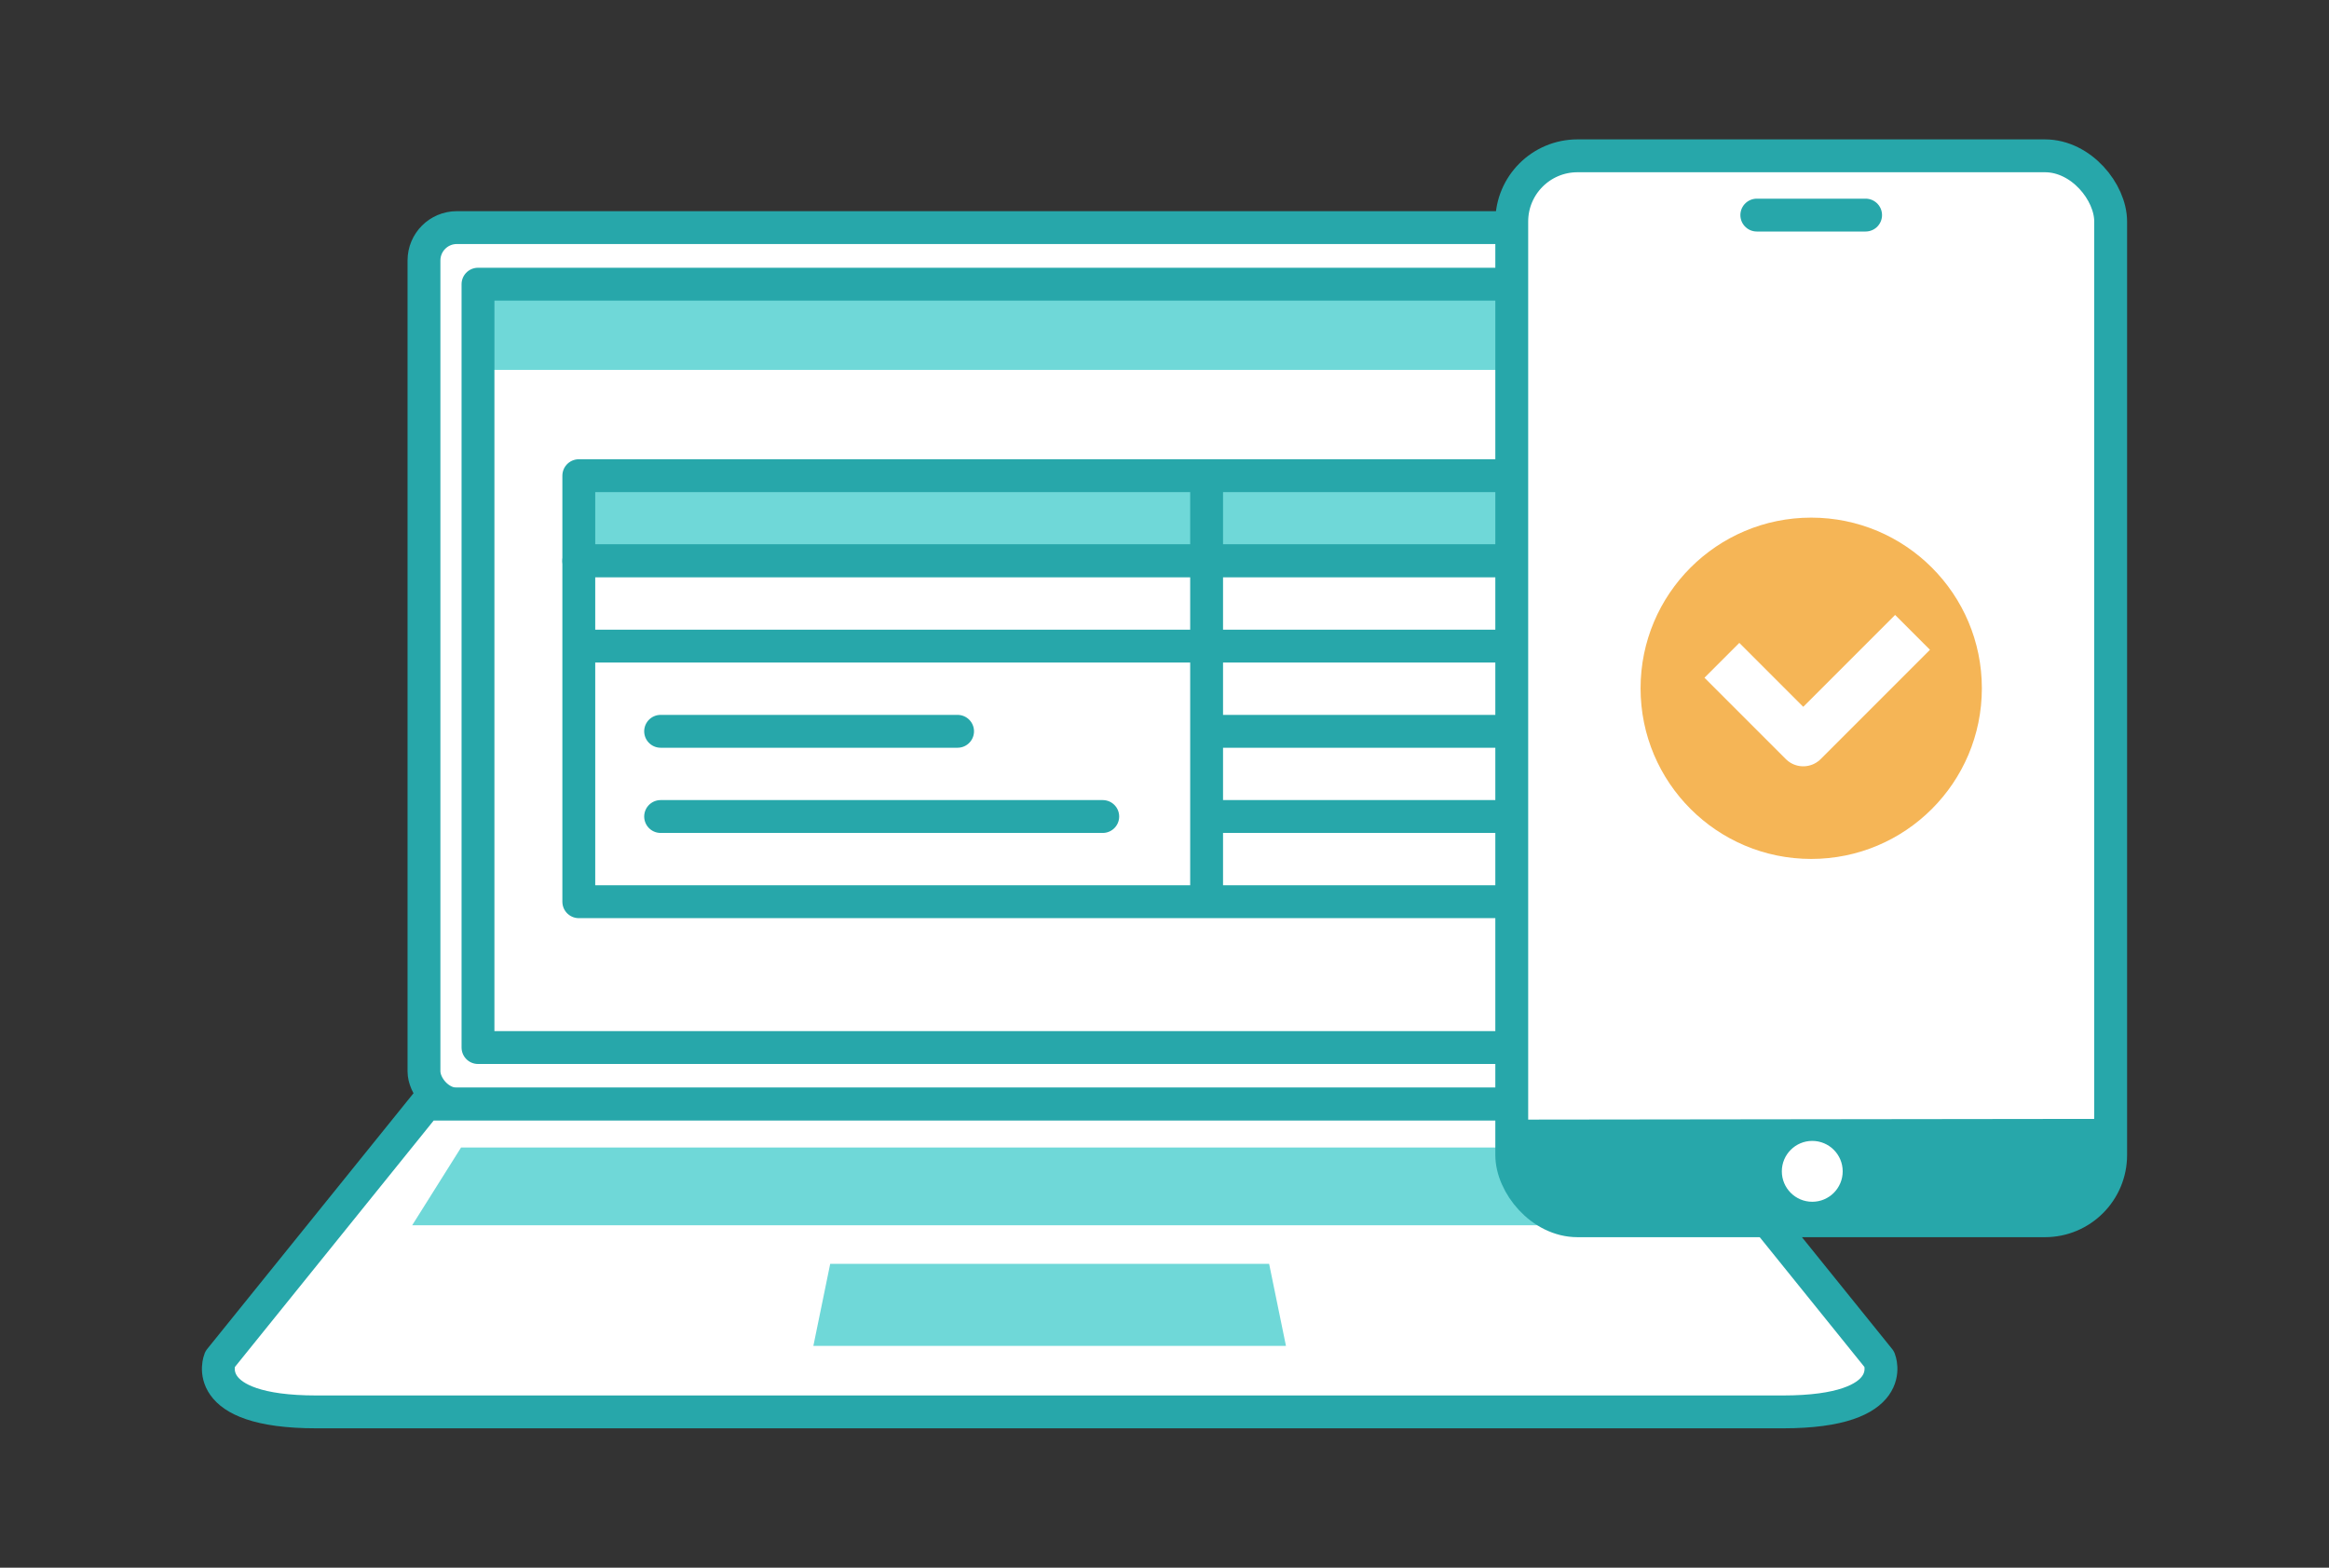
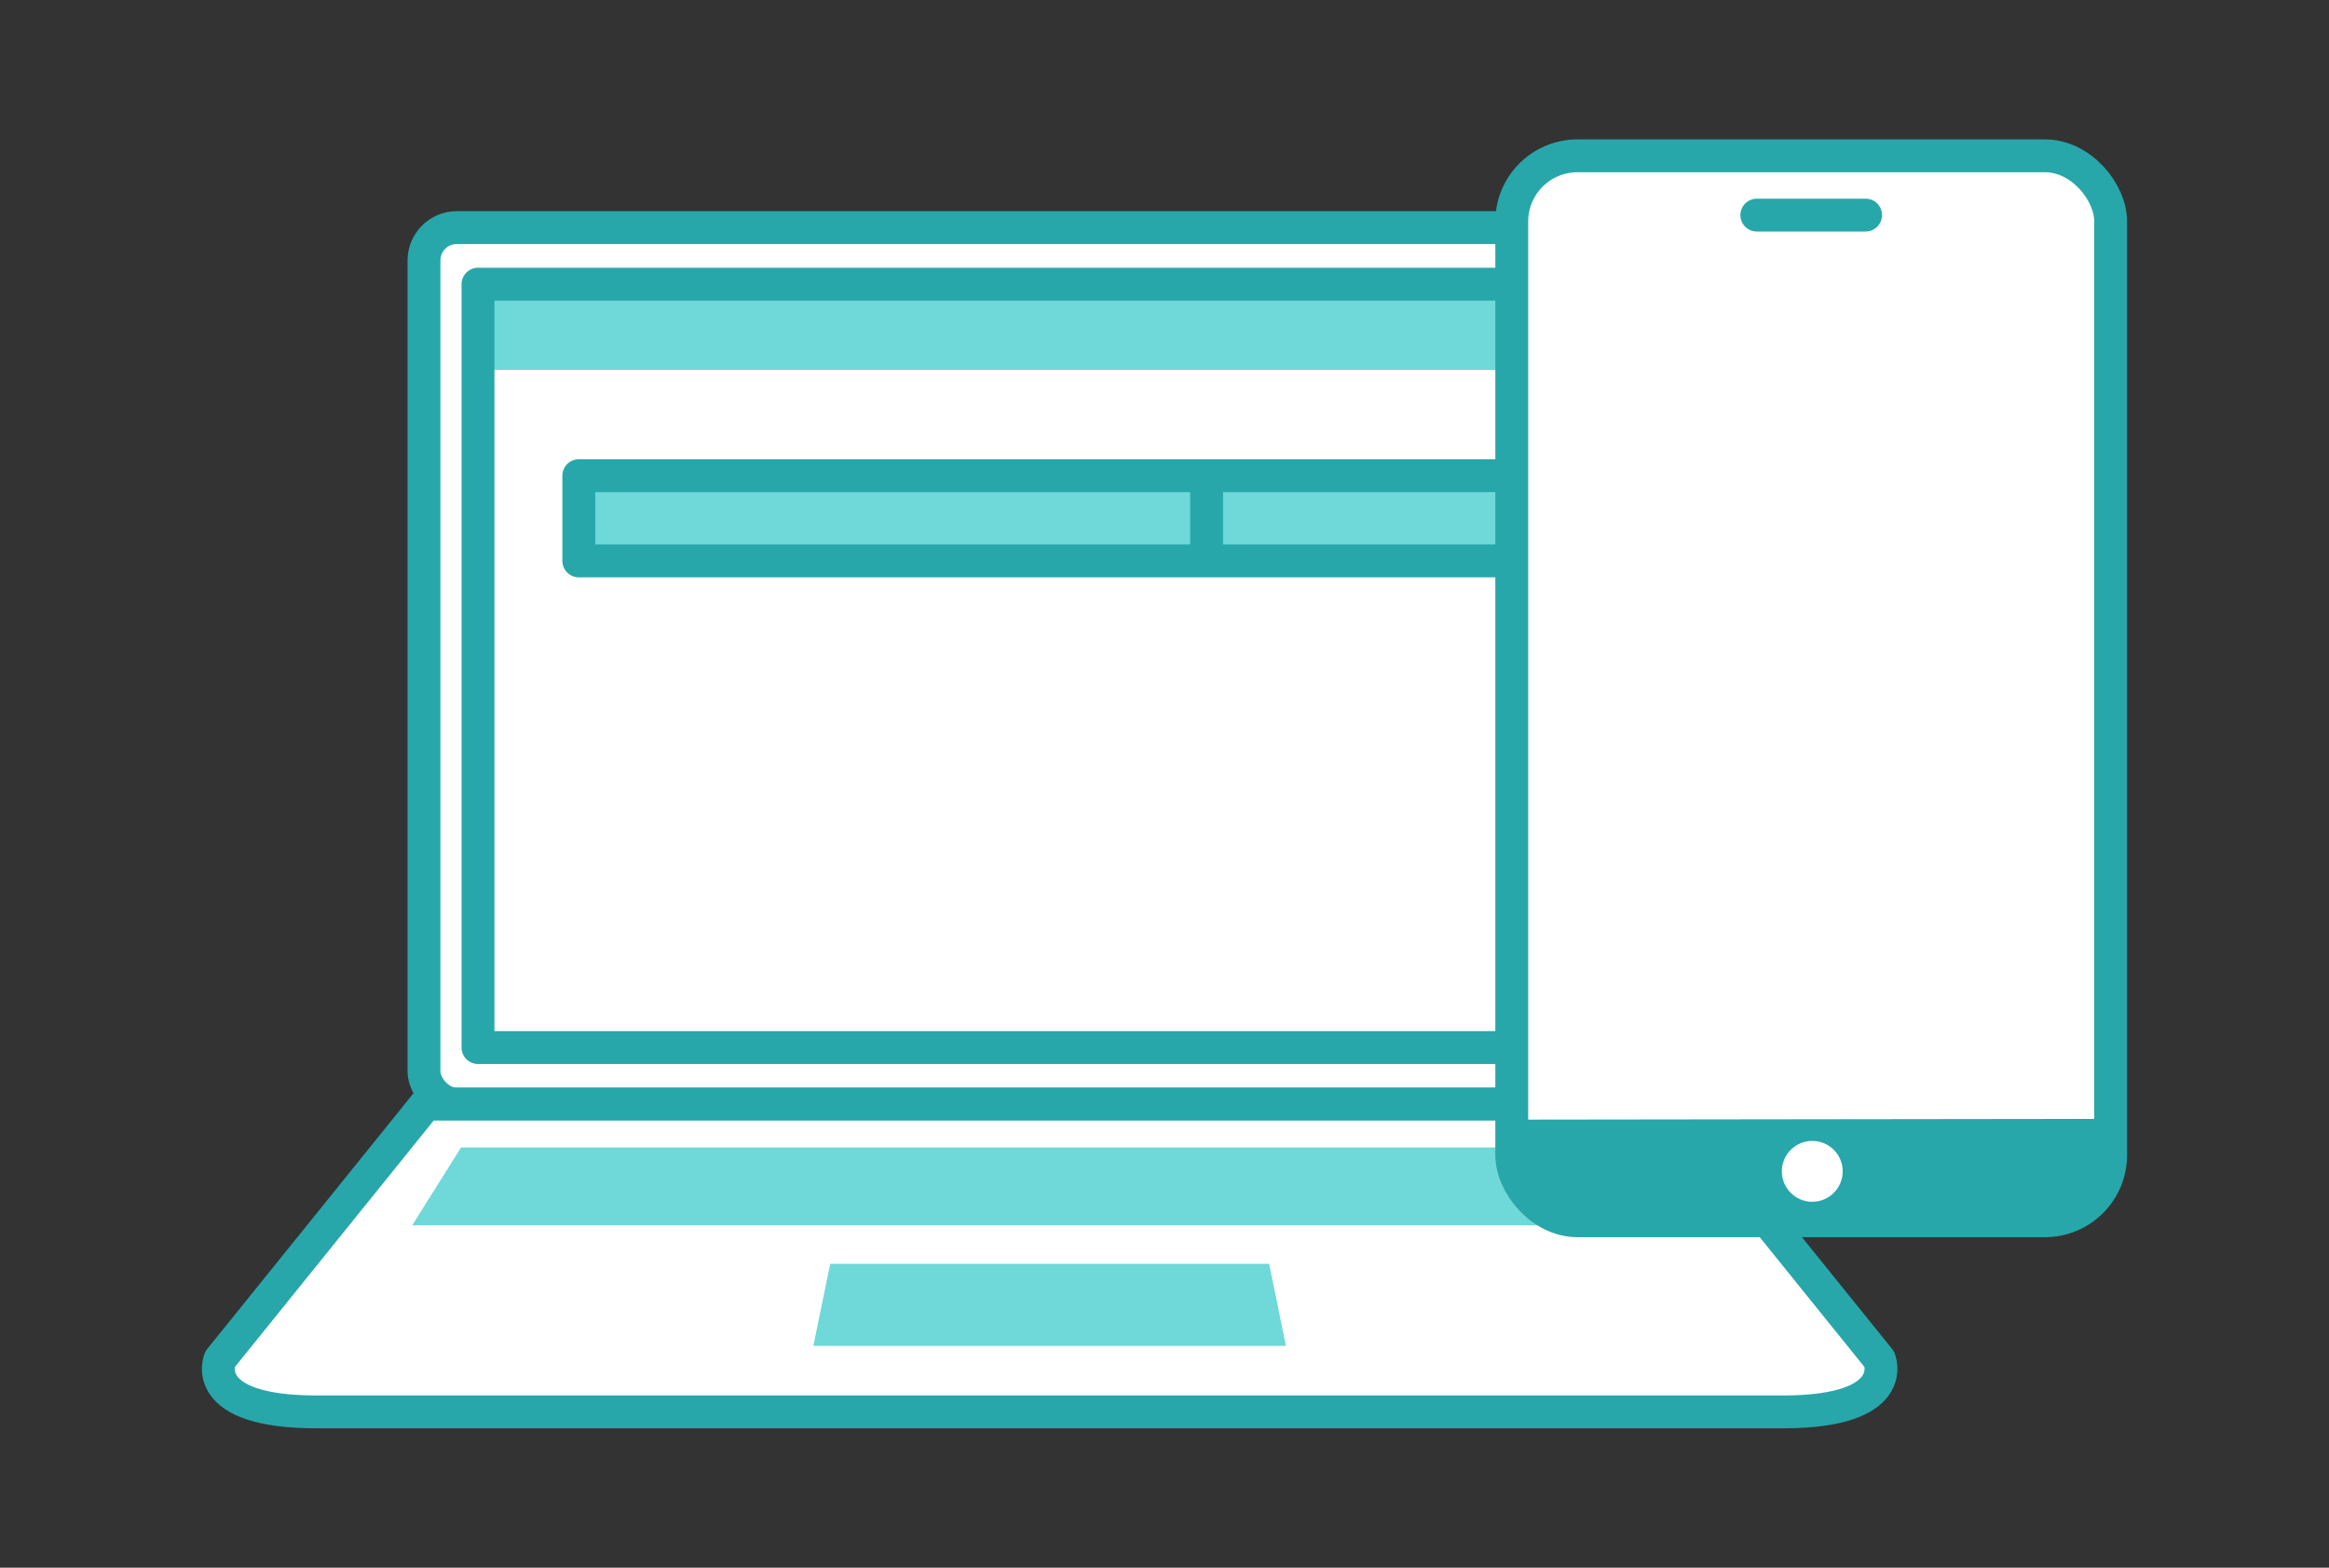
<svg xmlns="http://www.w3.org/2000/svg" width="208" height="140">
  <rect width="100%" height="100%" fill="#333333" stroke="none" />
  <rect x="37.865" y="20.325" width="111.759" height="78.275" rx="2.934" ry="2.934" fill="#fff" />
  <rect x="37.865" y="20.325" width="111.759" height="78.275" rx="2.934" ry="2.934" fill="none" stroke="#27a7aa" stroke-linecap="round" stroke-linejoin="round" stroke-width="2.934" />
  <path fill="#6fd8d8" d="M42.689 25.378H144.8v7.654H42.689z" />
  <path fill="#fff" d="M42.689 33.031H144.8v60.517H42.689z" />
  <path fill="none" stroke="#27a7aa" stroke-linecap="round" stroke-linejoin="round" stroke-width="2.934" d="M42.689 25.378H144.8v68.17H42.689z" />
  <path d="M167.846 121.393l-18.387-22.792H38.03l-18.387 22.792s-1.957 4.692 8.624 4.692h130.955c10.58 0 8.624-4.692 8.624-4.692z" fill="#fff" stroke="#27a7aa" stroke-linecap="round" stroke-linejoin="round" stroke-width="2.934" />
  <path fill="#6fd8d8" d="M150.677 109.419H36.811l4.365-6.944h105.137l4.364 6.944zm-76.532 3.442l-1.504 7.329h42.206l-1.504-7.329H74.145z" />
  <g stroke="#27a7aa" stroke-linecap="round" stroke-linejoin="round" stroke-width="2.934">
    <path d="M79.727 42.479H51.692v7.609h56.069v-7.609H79.727zm28.034 0h28.034v7.609h-28.034z" fill="#6fd8d8" />
-     <path d="M79.727 50.088H51.692v7.61h56.069v-7.61H79.727zm28.034 0h28.034v7.609h-28.034zm0 7.61h28.034v7.609h-28.034zm0 7.609h28.034v7.609h-28.034zm-28.034-7.609H51.692v22.828h56.069V57.698H79.727zm28.034 15.218h28.034v7.609h-28.034zm-48.762-7.609H85.52m-26.521 7.609h39.486" fill="#fff" />
  </g>
  <rect x="135.013" y="13.915" width="53.487" height="95.101" rx="5.868" ry="5.868" fill="#fff" />
  <path fill="none" stroke="#27a7aa" stroke-linecap="round" stroke-linejoin="round" stroke-width="2.934" d="M156.898 19.208h9.717" />
  <path fill="#27a7aa" d="M136.177 99.983l51.15-.063.01 8.082-51.15.063z" />
  <circle cx="161.851" cy="104.603" r="2.718" fill="#fff" />
  <rect x="135.013" y="13.915" width="53.487" height="95.101" rx="5.868" ry="5.868" fill="none" stroke="#27a7aa" stroke-linecap="round" stroke-linejoin="round" stroke-width="2.934" />
-   <circle cx="161.757" cy="61.465" r="15.24" fill="#f5b556" />
-   <path fill="none" stroke="#fff" stroke-linejoin="round" stroke-width="4.401" d="M170.806 56.472l-9.76 9.76-7.265-7.265" />
</svg>